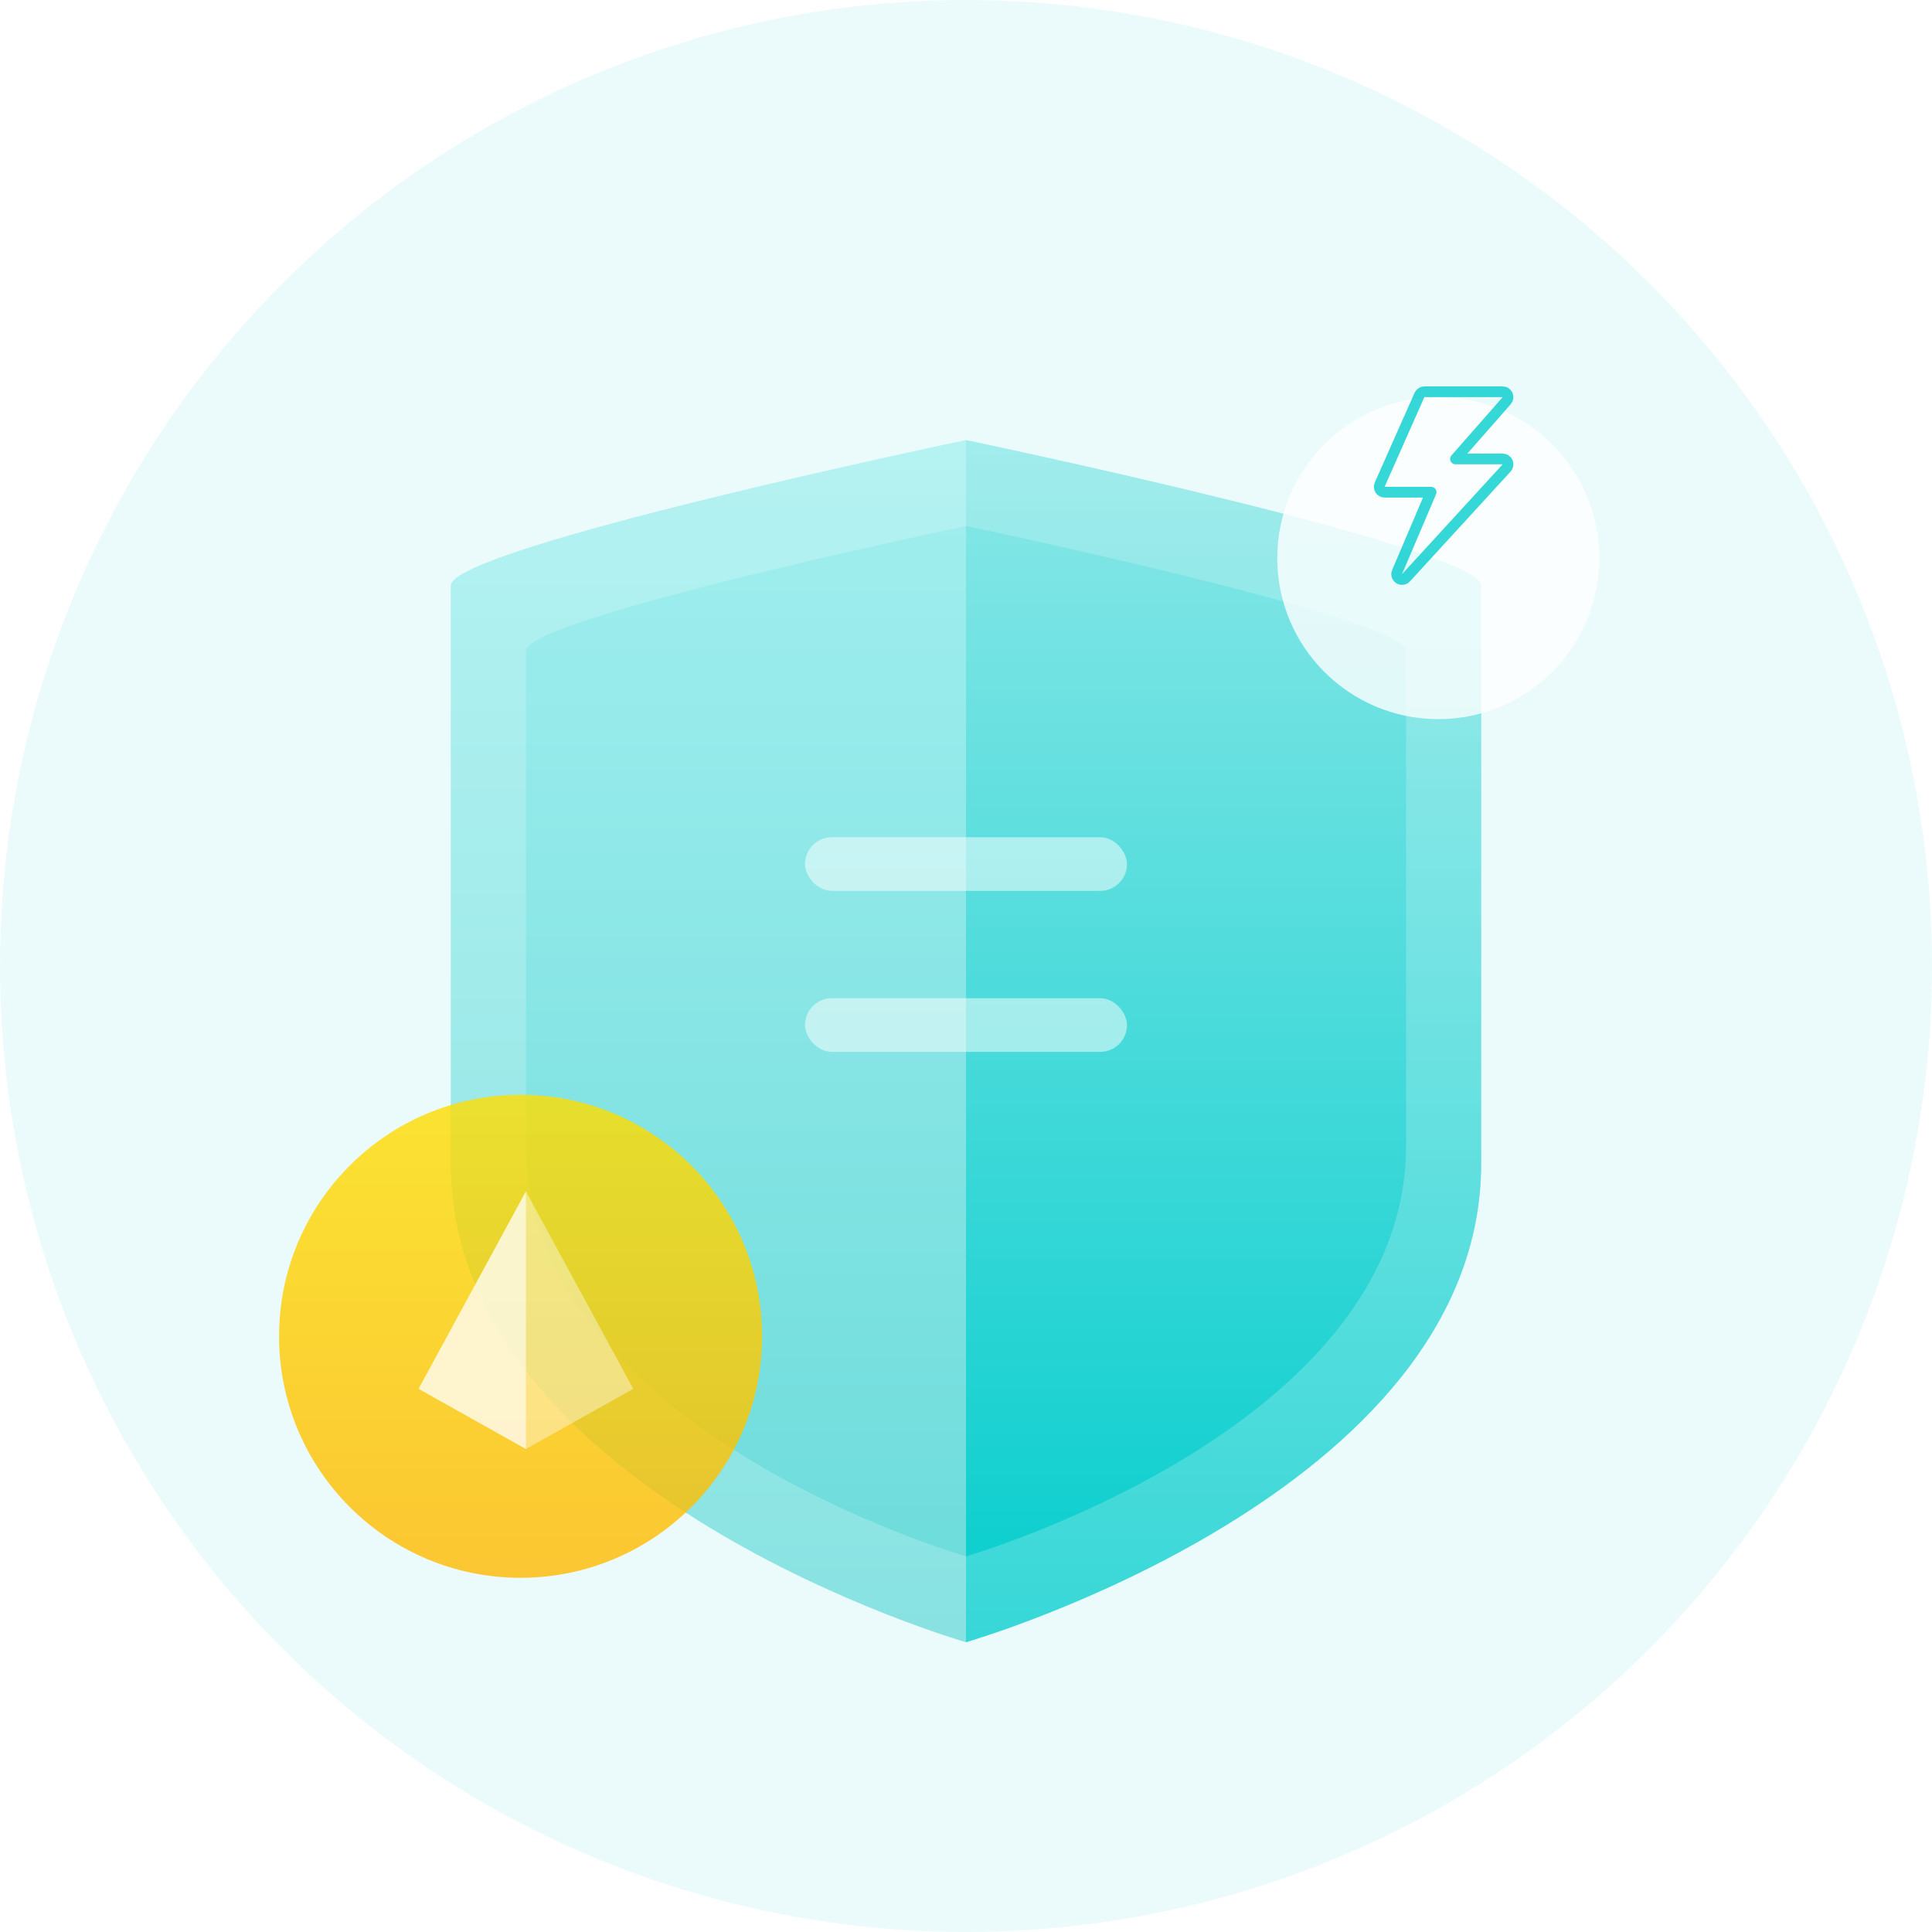
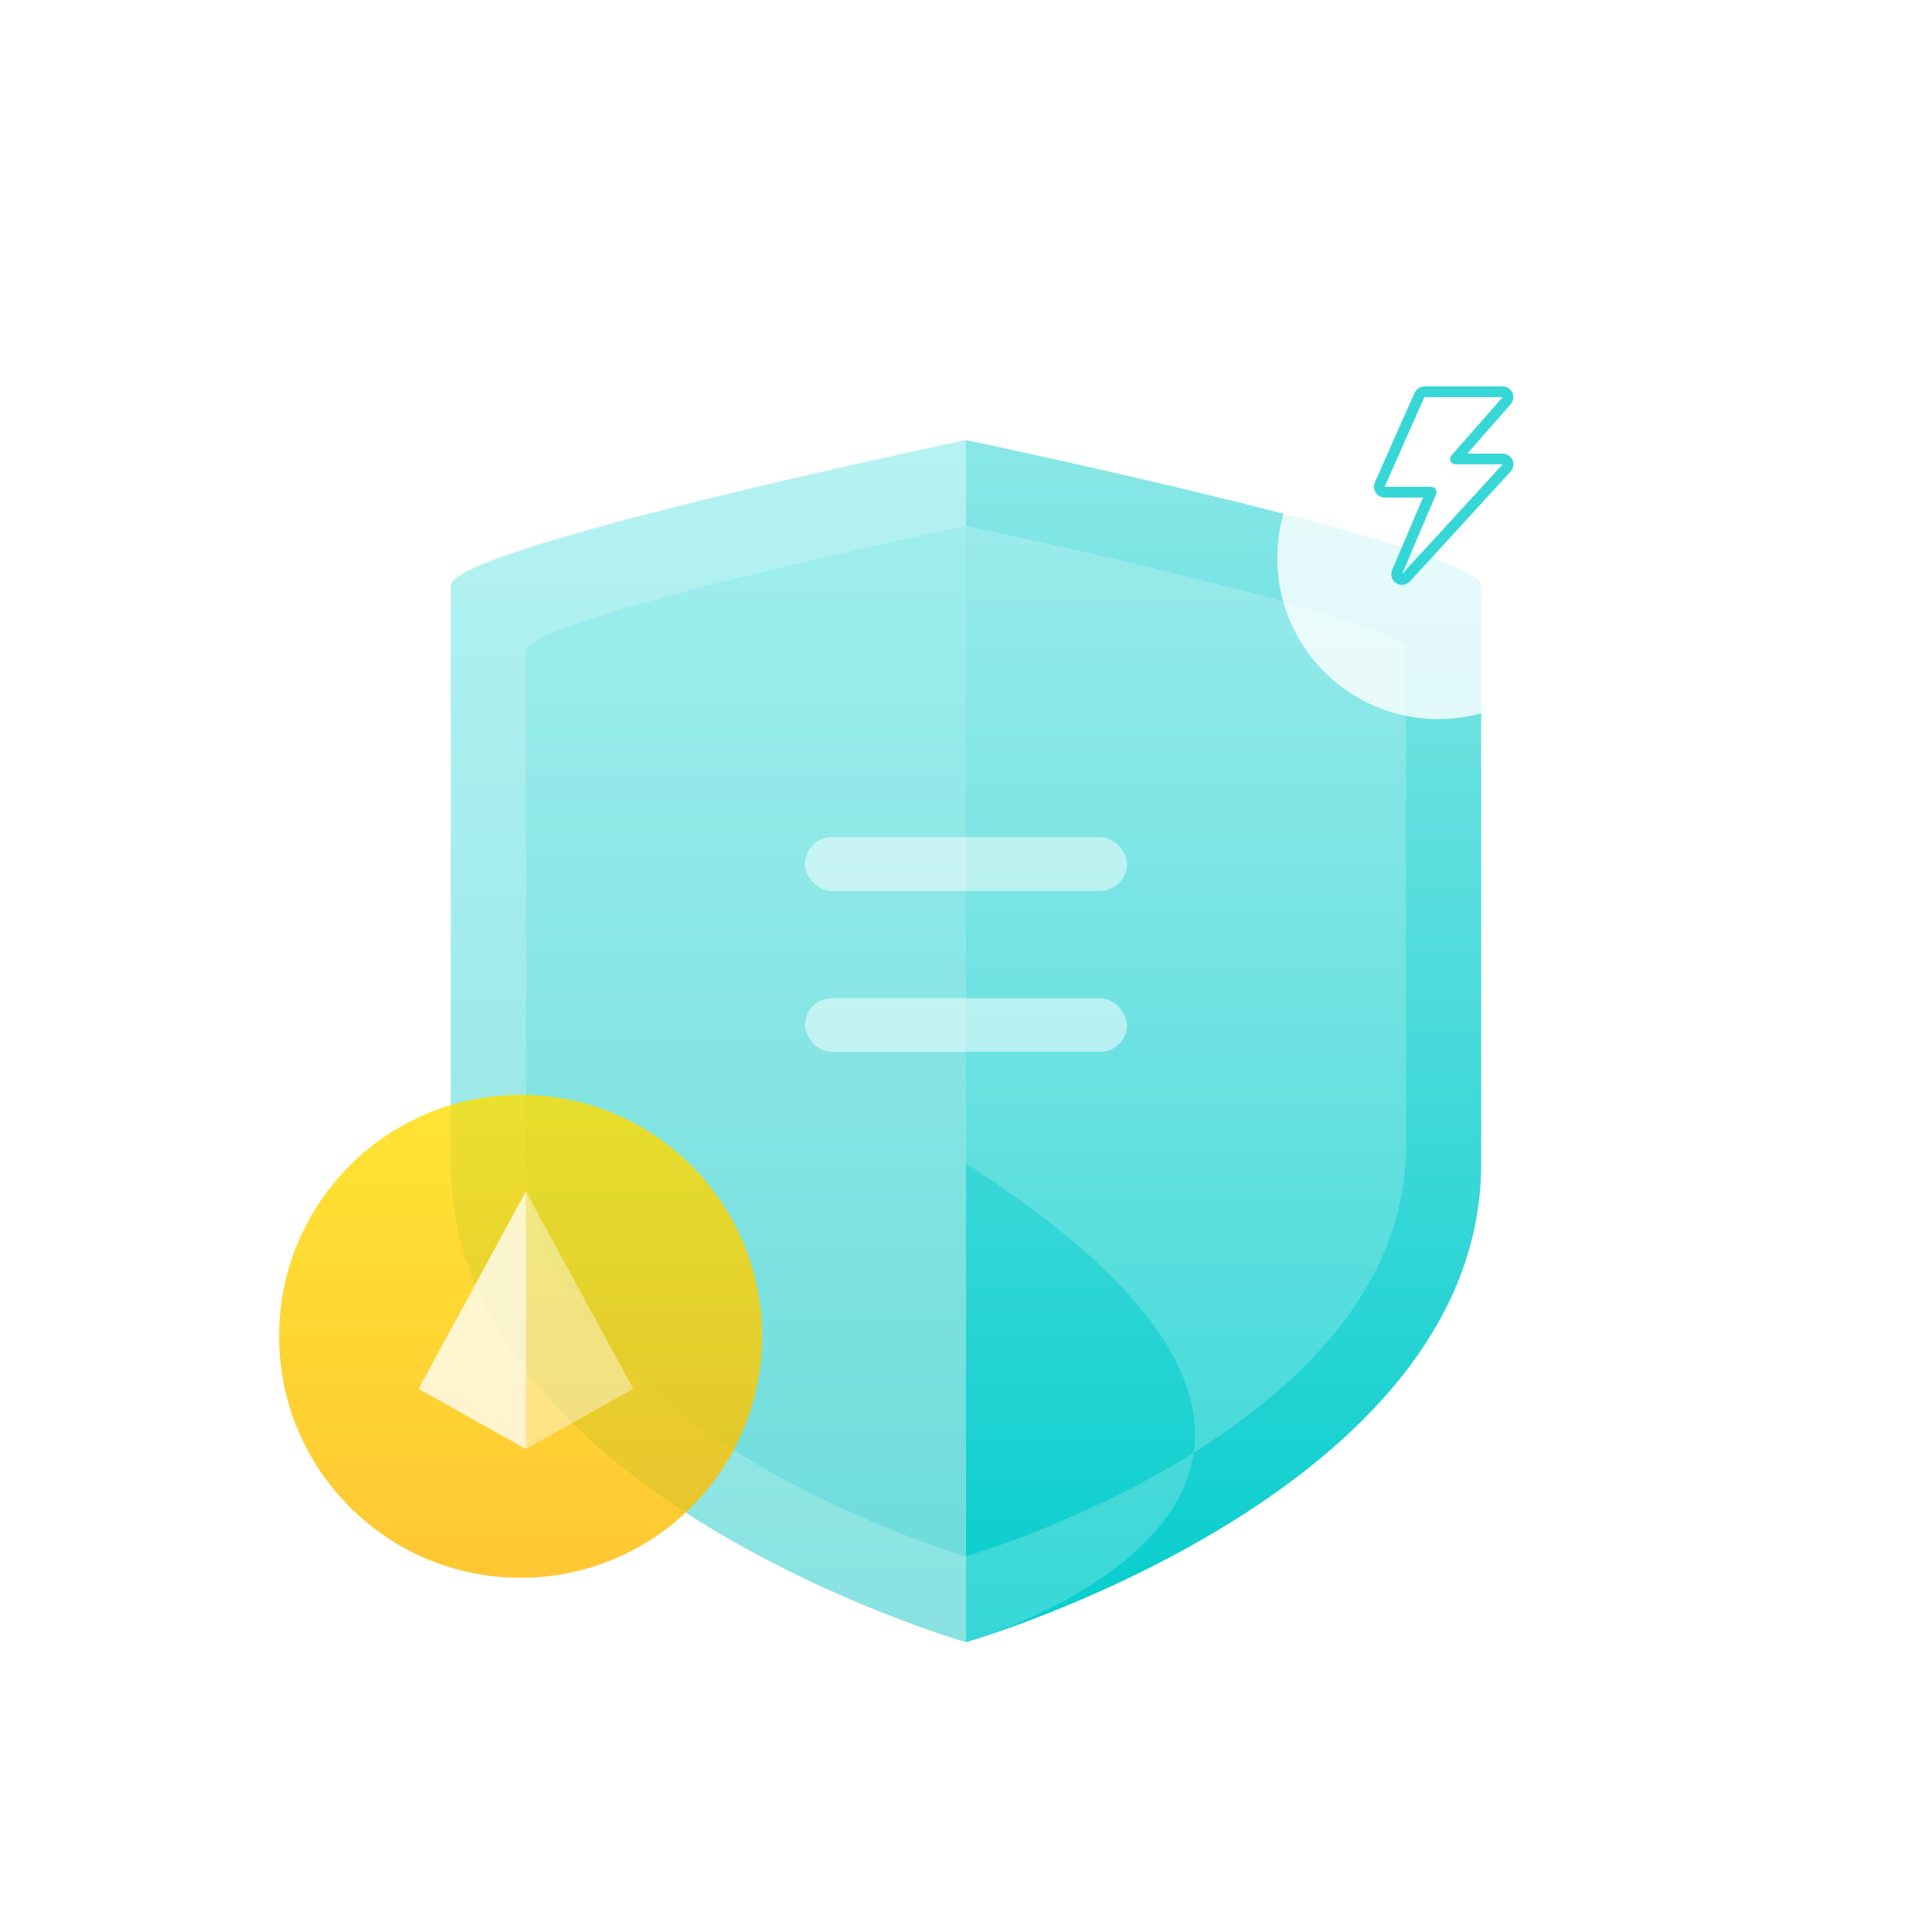
<svg xmlns="http://www.w3.org/2000/svg" width="180" height="180" viewBox="0 0 180 180" fill="none">
  <g id="å®å¨">
-     <circle id="æ¤­åå½¢" opacity="0.08" cx="90" cy="90" r="90" fill="#05CDCD" />
    <g id="ç¾" filter="url(#filter0_d)">
      <path id="ç©å½¢" d="M42 48.558C42 45.032 90 35 90 35V147C90 147 42 133.194 42 102.403C42 86.566 42 52.084 42 48.558Z" fill="url(#paint0_linear)" />
      <path id="ç©å½¢å¤å¶" d="M138 48.558C138 45.032 90 35 90 35V147C90 147 138 133.194 138 102.403C138 86.566 138 52.084 138 48.558Z" fill="url(#paint1_linear)" />
-       <path id="å½¢ç¶ç»å" opacity="0.2" fill-rule="evenodd" clip-rule="evenodd" d="M42 48.558C42 45.032 90 35 90 35C90 35 138 45.032 138 48.558V102.403C138 133.194 90 147 90 147C90 147 42 133.194 42 102.403V48.558ZM49 54.621C49 51.599 90 43 90 43C90 43 131 51.599 131 54.621V100.774C131 127.166 90 139 90 139C90 139 49 127.166 49 100.774V54.621Z" fill="white" />
+       <path id="å½¢ç¶ç»å" opacity="0.2" fill-rule="evenodd" clip-rule="evenodd" d="M42 48.558C42 45.032 90 35 90 35V102.403C138 133.194 90 147 90 147C90 147 42 133.194 42 102.403V48.558ZM49 54.621C49 51.599 90 43 90 43C90 43 131 51.599 131 54.621V100.774C131 127.166 90 139 90 139C90 139 49 127.166 49 100.774V54.621Z" fill="white" />
      <rect id="ç©å½¢_2" opacity="0.5" x="75" y="72" width="30" height="5" rx="2.5" fill="white" />
      <rect id="ç©å½¢å¤å¶ 2" opacity="0.5" x="75" y="87" width="30" height="5" rx="2.5" fill="white" />
    </g>
    <g id="yellow">
      <circle id="æ¤­åå½¢_2" opacity="0.8" cx="48.5" cy="124.5" r="22.5" fill="url(#paint2_linear)" />
      <path id="ç©å½¢_3" opacity="0.4" fill-rule="evenodd" clip-rule="evenodd" d="M49 111L59 129.393L49 135L39 129.393L49 111Z" fill="white" />
      <path id="ç©å½¢_4" opacity="0.6" fill-rule="evenodd" clip-rule="evenodd" d="M49 111V135L39 129.393L49 111Z" fill="white" />
    </g>
    <g id="æ¤­åå½¢_3" opacity="0.8" filter="url(#filter1_d)">
      <circle cx="134" cy="44" r="15" fill="white" />
    </g>
    <path id="è·¯å¾ 3" opacity="0.8" d="M132.707 36.5C132.509 36.5 132.33 36.617 132.25 36.797L128.543 45.154C128.474 45.308 128.489 45.487 128.581 45.629C128.673 45.771 128.831 45.856 129 45.856H133.334L130.164 53.296C130.068 53.52 130.148 53.781 130.353 53.912C130.558 54.044 130.828 54.01 130.992 53.83L140.369 43.597C140.503 43.451 140.538 43.239 140.458 43.058C140.378 42.876 140.198 42.759 140 42.759H135.605L140.376 37.33C140.505 37.182 140.536 36.973 140.456 36.794C140.375 36.615 140.196 36.5 140 36.5H132.707Z" stroke="#05CDCD" stroke-linejoin="round" />
  </g>
  <defs>
    <filter id="filter0_d" x="32" y="31" width="116" height="132" filterUnits="userSpaceOnUse" color-interpolation-filters="sRGB">
      <feFlood flood-opacity="0" result="BackgroundImageFix" />
      <feColorMatrix in="SourceAlpha" type="matrix" values="0 0 0 0 0 0 0 0 0 0 0 0 0 0 0 0 0 0 127 0" result="hardAlpha" />
      <feOffset dy="6" />
      <feGaussianBlur stdDeviation="5" />
      <feColorMatrix type="matrix" values="0 0 0 0 0.02 0 0 0 0 0.804 0 0 0 0 0.804 0 0 0 0.099 0" />
      <feBlend mode="normal" in2="BackgroundImageFix" result="effect1_dropShadow" />
      <feBlend mode="normal" in="SourceGraphic" in2="effect1_dropShadow" result="shape" />
    </filter>
    <filter id="filter1_d" x="111" y="29" width="46" height="46" filterUnits="userSpaceOnUse" color-interpolation-filters="sRGB">
      <feFlood flood-opacity="0" result="BackgroundImageFix" />
      <feColorMatrix in="SourceAlpha" type="matrix" values="0 0 0 0 0 0 0 0 0 0 0 0 0 0 0 0 0 0 127 0" result="hardAlpha" />
      <feOffset dy="8" />
      <feGaussianBlur stdDeviation="4" />
      <feColorMatrix type="matrix" values="0 0 0 0 0.02 0 0 0 0 0.804 0 0 0 0 0.804 0 0 0 0.096 0" />
      <feBlend mode="normal" in2="BackgroundImageFix" result="effect1_dropShadow" />
      <feBlend mode="normal" in="SourceGraphic" in2="effect1_dropShadow" result="shape" />
    </filter>
    <linearGradient id="paint0_linear" x1="42" y1="35" x2="42" y2="147" gradientUnits="userSpaceOnUse">
      <stop stop-color="#A3EFEF" />
      <stop offset="1" stop-color="#6ADBDA" />
    </linearGradient>
    <linearGradient id="paint1_linear" x1="138" y1="35" x2="138" y2="147" gradientUnits="userSpaceOnUse">
      <stop stop-color="#8AE7E7" />
      <stop offset="1" stop-color="#05CDCD" />
    </linearGradient>
    <linearGradient id="paint2_linear" x1="26" y1="102" x2="26" y2="147" gradientUnits="userSpaceOnUse">
      <stop stop-color="#FFDD00" />
      <stop offset="1" stop-color="#FFB900" />
    </linearGradient>
  </defs>
</svg>